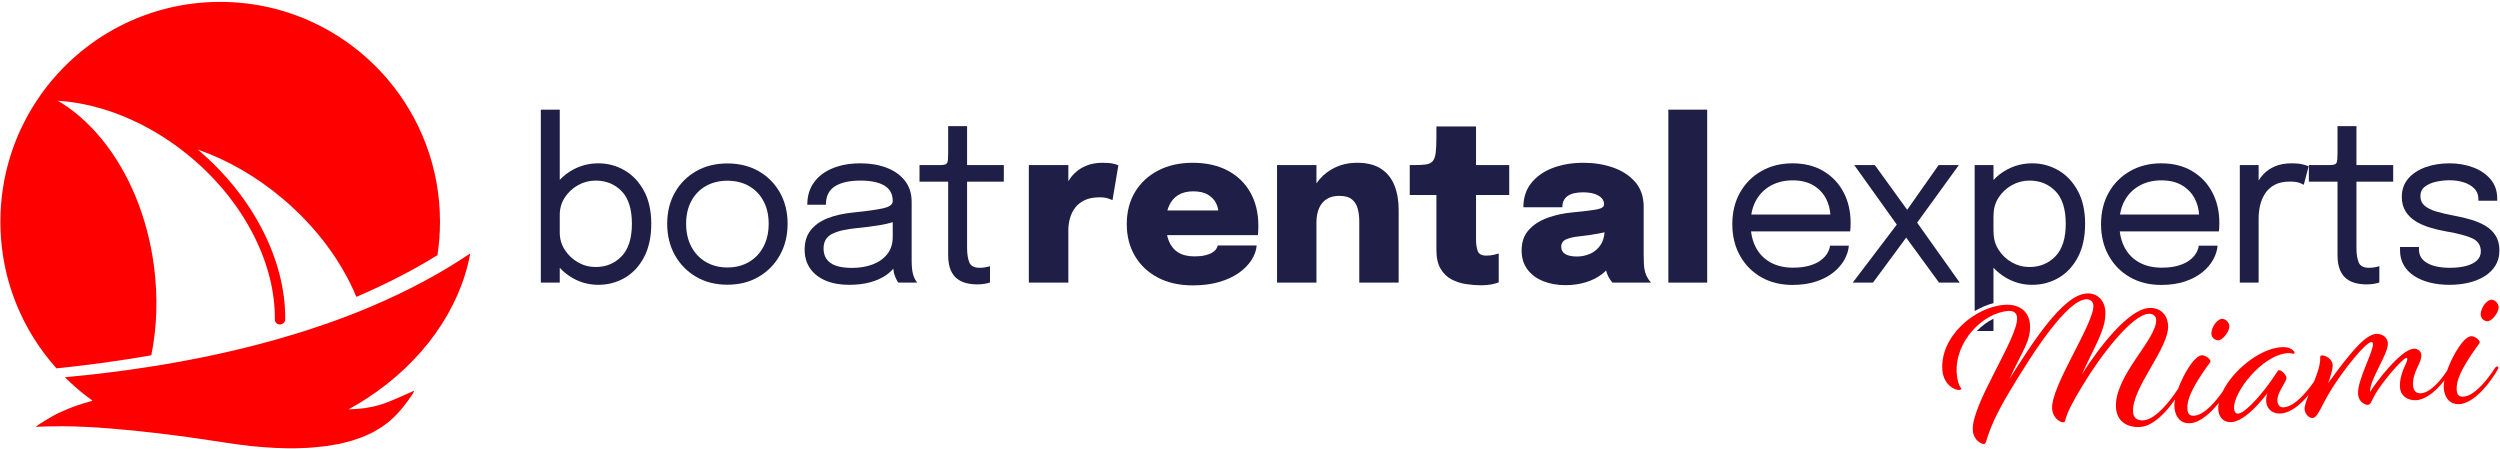
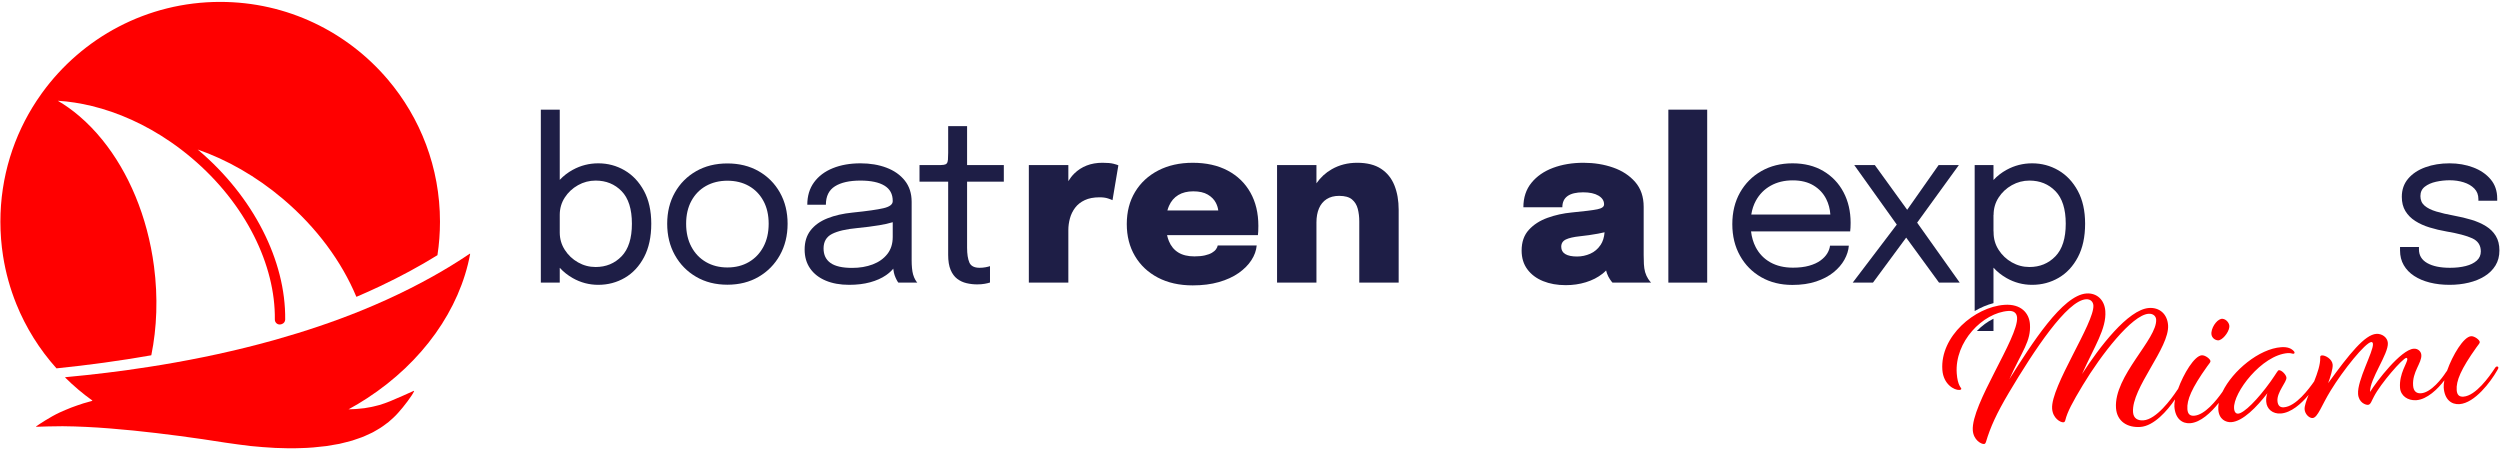
<svg xmlns="http://www.w3.org/2000/svg" id="c" viewBox="0 0 2139.399 384.257">
  <defs>
    <style>.e{fill:#1e1e46;}.e,.f{stroke-width:0px;}.f{fill:red;}</style>
  </defs>
  <path class="f" d="m129.325,304.073c.091-.016.163-.086.181-.176,4.754-23.482,5.76-49.287,2.282-75.961-5.598-42.918-21.874-80.68-44.213-108.252-6.13-7.568-12.713-14.361-19.661-20.292-5.908-5.045-12.082-9.46-18.455-13.166,9.548.598,19.307,2.102,29.132,4.492,22.682,5.532,45.74,15.8,67.392,30.703,6.163,4.237,12.215,8.851,18.112,13.841,46.438,39.291,71.707,91.914,71.101,138.186-.037,2.836,2.667,4.91,5.376,4.07.19-.059.379-.118.568-.177,1.695-.528,2.886-2.077,2.908-3.853.628-50.343-27.38-105.337-74.234-144.987-.221-.188-.443-.376-.664-.553,24.972,8.696,50.044,22.848,72.98,42.254,29.043,24.584,50.344,53.914,62.76,83.629.047.113.177.165.29.117,6.857-2.928,13.66-5.986,20.397-9.184,16.709-7.918,33.02-16.652,48.682-26.334.056-.035.095-.092.104-.158,1.417-9.316,2.153-18.853,2.153-28.553,0-46.415-16.818-88.901-44.677-121.707,0,0-.011,0-.011-.011C297.331,27.397,245.882,1.628,188.425,1.628c-62.723,0-118.277,30.703-152.443,77.903h-.011c-1.582,2.18-3.109,4.393-4.592,6.65C11.752,115.878.334,151.471.334,189.72c0,10.002.786,19.816,2.29,29.398v.011c2.235,14.251,6.074,27.959,11.319,40.96.011.022.011.033.011.055,8.228,20.345,19.907,38.925,34.311,55.004.048.053.119.081.19.074,27.096-2.771,54.081-6.443,80.869-11.148Z" />
  <path class="f" d="m333.707,343.403l-2.323.901c-.769.301-1.517.623-2.302.849l-4.569,1.487-.017.005c-3.127.72-6.043,1.641-9.15,2.042l-2.267.401-1.121.204c-.378.058-.777.076-1.163.116l-4.599.464c-1.487.208-3.088.204-4.636.267-1.453.043-2.888.111-4.314.184.353-.02.706-.043,1.059-.06,5.433-2.954,10.71-6.107,15.8-9.438,47.392-30.824,79.407-75.926,88.219-123.477.036-.193-.18-.334-.343-.224-10.174,6.858-20.626,13.244-31.294,19.232-12.967,7.258-26.233,13.93-39.709,20.049-7.147,3.253-14.35,6.34-21.608,9.294-23.932,9.737-48.461,17.902-73.245,24.906-.83.232-1.671.465-2.501.697-31.511,8.774-63.498,15.634-95.683,20.978-3.574.598-7.159,1.173-10.743,1.715-23.642,3.693-47.404,6.578-71.211,8.774-.188.017-.27.247-.137.38,7.149,7.103,14.863,13.629,23.079,19.519.144.103.118.323-.05.378-1.189.391-4.977,1.329-7.624,2.156-3.457,1.164-6.892,2.27-10.281,3.58-3.381,1.4-6.713,2.697-10.037,4.254-8.176,3.831-17.512,10.102-19.954,11.775-.181.124-.088.403.131.396,3.26-.11,16.442-.537,22.446-.479,3.417-.004,6.864.138,10.246.196l10.16.403c13.497.637,26.834,1.819,40.082,3.092,26.502,2.716,52.745,6.219,79.093,10.413l10.458,1.468,10.535,1.354c7.119.634,14.194,1.324,21.373,1.646,7.224.225,14.372.52,21.718.165,7.247-.115,14.675-.857,22.018-1.742,3.724-.583,7.424-1.241,11.1-1.89l.014-.003c3.73-.911,7.43-1.802,11.092-2.828,1.851-.615,3.689-1.239,5.511-1.887,1.822-.662,3.636-1.207,5.428-2.089,1.792-.813,3.574-1.609,5.329-2.439.438-.213.878-.401,1.311-.634l1.289-.734,2.553-1.475c3.417-1.862,6.548-4.297,9.605-6.601l.014-.011,4.288-3.822c1.443-1.23,2.646-2.7,3.938-4.045,4.802-5.258,12.015-14.747,13.64-18.5.081-.187-.112-.371-.297-.287-2.608,1.185-14.83,6.718-20.352,8.927Z" />
  <path class="e" d="m551.08,163.348c-4.17-7.7-9.69-13.56-16.57-17.57-6.89-4.01-14.4-6.01-22.54-6.01-7.77,0-15.03,1.85-21.78,5.54-4.23,2.31-7.96,5.18-11.18,8.61v-60.08h-16.19v148.02h16.19v-12.69c3.22,3.51,6.95,6.46,11.18,8.85,6.75,3.82,14.01,5.73,21.78,5.73,8.27,0,15.84-2,22.72-6.01,6.88-4.01,12.38-9.91,16.48-17.71,4.1-7.8,6.16-17.32,6.16-28.56,0-11.04-2.09-20.42-6.25-28.12Zm-19.18,56.01c-5.9,6.1-13.3,9.14-22.21,9.14-5.36,0-10.38-1.32-15.05-3.97-4.68-2.66-8.45-6.22-11.32-10.71-2.87-4.48-4.31-9.43-4.31-14.86v-15.06c0-5.49,1.44-10.45,4.31-14.87s6.64-7.94,11.32-10.56c4.67-2.62,9.69-3.93,15.05-3.93,8.97,0,16.39,3.02,22.26,9.05,5.87,6.03,8.81,15.32,8.81,27.88,0,12.51-2.96,21.8-8.86,27.89Z" />
  <path class="e" d="m667.41,164.769c-4.38-7.77-10.45-13.86-18.18-18.28s-16.65-6.63-26.75-6.63-19.02,2.21-26.75,6.63c-7.74,4.42-13.8,10.51-18.19,18.28s-6.58,16.67-6.58,26.7c0,10.04,2.19,18.99,6.58,26.85s10.45,14.05,18.19,18.56c7.73,4.52,16.65,6.77,26.75,6.77s19.02-2.25,26.75-6.77c7.73-4.51,13.8-10.7,18.18-18.56,4.39-7.86,6.59-16.81,6.59-26.85,0-10.03-2.2-18.93-6.59-26.7Zm-14.11,46.4c-3,5.62-7.15,9.98-12.45,13.07-5.3,3.1-11.43,4.64-18.37,4.64-6.88,0-12.99-1.54-18.33-4.64-5.33-3.09-9.5-7.45-12.5-13.07s-4.49-12.18-4.49-19.7c0-7.51,1.49-14.03,4.49-19.55s7.17-9.79,12.5-12.79c5.34-2.99,11.45-4.49,18.33-4.49,6.94,0,13.07,1.5,18.37,4.49,5.3,3,9.45,7.27,12.45,12.79s4.5,12.04,4.5,19.55c0,7.52-1.5,14.08-4.5,19.7Z" />
  <path class="e" d="m783.28,239.439c-.7-1.17-1.33-2.7-1.9-4.59-.44-1.58-.75-3.41-.94-5.49-.19-2.09-.29-4.23-.29-6.44v-50.2c0-7.19-1.94-13.24-5.82-18.13-3.88-4.89-9.13-8.59-15.72-11.08-6.6-2.49-14-3.74-22.21-3.74-8.96,0-16.87,1.39-23.72,4.17-6.85,2.77-12.2,6.8-16.05,12.07-3.86,5.27-5.78,11.66-5.78,19.18h15.91c0-7.26,2.59-12.52,7.77-15.77,5.17-3.25,12.43-4.88,21.78-4.88,8.96,0,15.81,1.44,20.55,4.31,4.73,2.87,7.1,7.21,7.1,13.021v.29c0,2.77-2.62,4.78-7.86,6.01-5.24,1.23-14.05,2.48-26.42,3.74-8.21.82-15.41,2.46-21.59,4.93-6.19,2.46-10.99,5.88-14.4,10.27s-5.11,9.86-5.11,16.43c0,6.31,1.57,11.73,4.73,16.24,3.16,4.52,7.59,7.97,13.31,10.37,5.71,2.4,12.39,3.6,20.03,3.6,6.69,0,12.69-.73,17.99-2.18,5.3-1.45,9.83-3.47,13.59-6.06,2.46-1.69,4.53-3.57,6.22-5.62.03.28.04.57.08.84.25,1.92.6,3.52,1.04,4.78.57,1.58,1.17,2.95,1.8,4.12.63,1.17,1.1,1.91,1.42,2.23h16.19c-.44-.45-1.01-1.25-1.7-2.42Zm-19.32-36.6c0,5.81-1.55,10.67-4.64,14.58-3.1,3.92-7.26,6.87-12.5,8.86-5.24,1.99-11.11,2.98-17.62,2.98-8.33,0-14.49-1.4-18.46-4.21-3.98-2.81-5.97-6.96-5.97-12.46,0-5.8,2.42-9.94,7.25-12.4s12.01-4.14,21.54-5.02c6.57-.63,12.86-1.44,18.89-2.42,4.36-.7,8.19-1.57,11.51-2.59v12.68Z" />
  <path class="e" d="m827.596,107.948h-16.193v22.823c0,2.525-.065,4.498-.19,5.919-.128,1.42-.459,2.462-.995,3.125-.537.662-1.405,1.074-2.603,1.23-1.2.158-2.874.237-5.019.237h-15.72v14.205h24.527v62.597c0,5.241.693,9.518,2.083,12.832,1.388,3.314,3.268,5.871,5.635,7.67,2.367,1.8,5.034,3.047,8.002,3.741,2.967.693,5.997,1.042,9.092,1.042,2.398,0,4.56-.175,6.486-.521,1.925-.348,3.424-.71,4.498-1.089v-14.016c-.821.316-2.052.632-3.693.947-1.642.316-3.378.474-5.208.474-4.546,0-7.467-1.516-8.76-4.546-1.295-3.03-1.941-7.229-1.941-12.595v-56.536h31.44v-14.205h-31.44v-33.335Z" />
  <path class="e" d="m943.509,139.293c-5.052,0-9.581.79-13.59,2.368-4.01,1.578-7.514,3.835-10.512,6.771-1.966,1.924-3.67,4.134-5.161,6.574v-13.723h-33.808v100.571h33.808v-44.982c0-3.346.458-6.691,1.373-10.038.915-3.346,2.399-6.376,4.451-9.092,2.051-2.714,4.797-4.877,8.239-6.486,3.44-1.61,7.654-2.415,12.643-2.415,2.903,0,5.334.331,7.292.994,1.956.663,3.22,1.152,3.788,1.468l5.019-29.83c-.568-.315-1.941-.758-4.119-1.326-2.179-.568-5.319-.853-9.423-.853Z" />
  <path class="e" d="m1070.03,164.769c-4.55-8.08-11.02-14.35-19.42-18.8-8.39-4.45-18.37-6.67-29.92-6.67-11.18,0-21.01,2.19-29.5,6.58s-15.11,10.51-19.84,18.37c-4.74,7.86-7.1,17.03-7.1,27.51,0,10.29,2.32,19.38,6.96,27.27,4.64,7.9,11.19,14.07,19.65,18.52s18.4,6.67,29.83,6.67c8.33,0,15.8-.94,22.39-2.84,6.6-1.89,12.22-4.46,16.86-7.72,4.64-3.25,8.29-6.91,10.94-10.98,2.65-4.07,4.17-8.29,4.55-12.64h-33.34c-.19,1.07-.68,2.16-1.47,3.26-.79,1.11-1.95,2.12-3.5,3.03-1.55.92-3.57,1.66-6.06,2.23-2.5.57-5.48.85-8.95.85-5.62,0-10.23-1.12-13.83-3.36-3.6-2.24-6.26-5.49-8-9.75-.64-1.57-1.16-3.26-1.56-5.07h77.75c.12-.82.22-1.93.28-3.31.06-1.39.1-2.94.1-4.65,0-10.92-2.28-20.42-6.82-28.5Zm-71.03,15.34c.38-1.38.83-2.7,1.38-3.93,1.79-4.07,4.45-7.16,7.95-9.28,3.5-2.11,7.78-3.17,12.83-3.17,5.12,0,9.25.93,12.41,2.79,3.15,1.86,5.46,4.2,6.91,7.01,1.13,2.18,1.81,4.38,2.07,6.58h-43.55Z" />
  <path class="e" d="m1181.82,144.408c-5.208-3.409-12.012-5.114-20.408-5.114-8.018,0-15.246,1.832-21.686,5.493-5.303,3.015-9.681,7.053-13.164,12.079v-15.583h-33.713v100.571h33.713v-51.517c0-4.608.726-8.618,2.179-12.027,1.451-3.409,3.63-6.044,6.534-7.907,2.903-1.861,6.471-2.794,10.701-2.794,4.924,0,8.602,1.027,11.032,3.078,2.43,2.052,4.072,4.734,4.925,8.05.853,3.314,1.278,6.865,1.278,10.653v52.464h33.713v-62.312c0-7.892-1.216-14.868-3.646-20.929-2.432-6.061-6.25-10.796-11.459-14.205Z" />
-   <path class="e" d="m1263.12,108.232h-33.902v9.28c0,5.683-.206,10.118-.615,13.306-.412,3.188-1.248,5.54-2.51,7.056-1.264,1.515-3.188,2.462-5.777,2.841s-6.061.568-10.417.568h-3.504v25.568h22.823v47.066c0,6.692,1.198,12.06,3.599,16.099,2.398,4.041,5.523,7.072,9.375,9.092,3.851,2.022,8.018,3.361,12.501,4.024,4.481.663,8.774.994,12.879.994,3.409,0,6.407-.269,8.996-.805,2.588-.537,4.577-1.089,5.967-1.657v-24.811c-.947.379-2.4.79-4.356,1.231-1.958.442-4.041.663-6.25.663-3.978,0-6.439-1.326-7.387-3.978-.947-2.652-1.421-5.967-1.421-9.943v-37.976h28.41v-25.568h-28.41v-33.051Z" />
  <path class="e" d="m1410.43,238.638c-1.04-1.58-1.91-3.51-2.61-5.78-.56-2.08-.91-4.37-1.04-6.87-.13-2.49-.19-5.06-.19-7.71v-41.29c0-8.59-2.41-15.66-7.24-21.22-4.83-5.55-11.15-9.69-18.94-12.4-7.8-2.72-16.24-4.07-25.33-4.07-9.6,0-18.28,1.45-26.05,4.35-7.76,2.91-13.93,7.18-18.51,12.83s-6.87,12.61-6.87,20.88h33.34c0-4.29,1.5-7.49,4.5-9.61,2.99-2.11,7.43-3.17,13.3-3.17,5.56,0,9.93.95,13.12,2.84,3.19,1.9,4.78,4.36,4.78,7.39v.19c0,1.96-1.94,3.33-5.82,4.12-3.89.79-11.13,1.69-21.74,2.7-7.32.69-14.27,2.22-20.83,4.59-6.57,2.37-11.9,5.81-16.01,10.32-4.1,4.52-6.15,10.4-6.15,17.66,0,6.32,1.64,11.68,4.92,16.1,3.28,4.42,7.77,7.78,13.45,10.09,5.68,2.3,12.15,3.45,19.41,3.45,6.06,0,11.81-.83,17.24-2.51,5.43-1.67,10.15-4.08,14.16-7.24,1.13-.89,2.16-1.83,3.11-2.82.22.81.45,1.62.72,2.44.7,1.9,1.53,3.57,2.51,5.02.981,1.45,1.72,2.43,2.231,2.94h33.05c-.63-.57-1.47-1.65-2.51-3.22Zm-40.68-29.08c-2.33,3.48-5.3,6-8.9,7.58-3.6,1.58-7.35,2.37-11.27,2.37-4.42,0-7.78-.7-10.08-2.09-2.31-1.38-3.46-3.47-3.46-6.25,0-2.9,1.33-4.98,3.98-6.25,2.65-1.26,6.66-2.18,12.03-2.74,5.05-.51,10.22-1.25,15.53-2.23,1.93-.36,3.76-.75,5.54-1.17-.36,4.36-1.47,7.96-3.37,10.78Z" />
  <rect class="e" x="1427.709" y="93.837" width="33.239" height="148.017" />
  <path class="e" d="m1577.62,164.528c-4.04-7.67-9.79-13.71-17.24-18.13-7.45-4.42-16.26-6.63-26.42-6.63-9.98,0-18.85,2.21-26.61,6.63-7.77,4.42-13.86,10.53-18.28,18.32-4.42,7.8-6.63,16.84-6.63,27.13,0,10.17,2.2,19.17,6.59,26.99,4.38,7.83,10.43,13.96,18.13,18.37,7.7,4.42,16.6,6.63,26.7,6.63,7.64,0,14.4-.98,20.27-2.93,5.87-1.96,10.83-4.56,14.87-7.81,4.04-3.26,7.16-6.87,9.37-10.85,2.21-3.97,3.481-7.98,3.79-12.02h-16.1c-.25,2.21-1.04,4.42-2.36,6.62-1.33,2.22-3.269,4.25-5.83,6.11-2.55,1.87-5.79,3.35-9.71,4.45-3.91,1.11-8.52,1.66-13.82,1.66-7.45,0-13.89-1.51-19.32-4.54-5.43-3.03-9.61-7.36-12.55-12.98-2.07-3.97-3.4-8.49-4.01-13.54h84.84c.12-.57.22-1.67.28-3.32.07-1.64.1-2.96.1-3.97,0-9.79-2.021-18.52-6.061-26.19Zm-78.95,19.09c.7-4.4,2.01-8.36,3.94-11.89,3.03-5.52,7.26-9.8,12.69-12.83s11.71-4.55,18.85-4.55c7.07,0,13,1.46,17.8,4.36,4.8,2.9,8.41,6.77,10.85,11.6,2.05,4.08,3.23,8.52,3.54,13.31h-67.67Z" />
  <polygon class="e" points="1676.297 141.283 1658.966 141.283 1632.09 179.54 1604.42 141.283 1586.805 141.283 1623.185 192.196 1585.479 241.854 1602.81 241.854 1631.234 203.333 1659.345 241.854 1677.054 241.854 1640.608 190.534 1676.297 141.283" />
  <path class="e" d="m1778.1,163.348c-4.17-7.7-9.69-13.56-16.57-17.57-6.89-4.01-14.4-6.01-22.54-6.01-7.77,0-15.03,1.85-21.78,5.54-4.27,2.33-8.03,5.24-11.27,8.72v-12.75h-16.1v124.9c5.17-3.04,10.63-5.35,16.1-6.77v-30.35c3.24,3.56,7,6.55,11.27,8.96,6.75,3.82,14.01,5.73,21.78,5.73,8.27,0,15.84-2,22.73-6.01,6.88-4.01,12.37-9.91,16.47-17.71,4.11-7.8,6.16-17.32,6.16-28.56,0-11.04-2.08-20.42-6.25-28.12Zm-19.18,56.01c-5.9,6.1-13.3,9.14-22.21,9.14-5.36,0-10.38-1.32-15.05-3.97-4.68-2.66-8.45-6.22-11.32-10.71-2.87-4.48-4.31-9.43-4.31-14.86v-.86l-.09.01v-14.21h.09c0-5.49,1.44-10.45,4.31-14.87s6.64-7.94,11.32-10.56c4.67-2.62,9.69-3.93,15.05-3.93,8.97,0,16.39,3.02,22.26,9.05,5.87,6.03,8.81,15.32,8.81,27.88,0,12.51-2.96,21.8-8.86,27.89Zm-52.98,63.88v-10.49c-5.04,2.45-9.93,6.03-14.22,10.49h14.22Z" />
-   <path class="e" d="m1893.16,164.528c-4.04-7.67-9.79-13.71-17.24-18.13-7.45-4.42-16.26-6.63-26.42-6.63-9.98,0-18.85,2.21-26.61,6.63-7.771,4.42-13.86,10.53-18.28,18.32-4.42,7.8-6.63,16.84-6.63,27.13,0,10.17,2.2,19.17,6.59,26.99,4.38,7.83,10.43,13.96,18.13,18.37,7.7,4.42,16.6,6.63,26.7,6.63,7.64,0,14.4-.98,20.27-2.93,5.87-1.96,10.83-4.56,14.87-7.81,4.04-3.26,7.16-6.87,9.37-10.85,2.21-3.97,3.481-7.98,3.79-12.02h-16.1c-.25,2.21-1.04,4.42-2.36,6.62-1.33,2.22-3.27,4.25-5.83,6.11-2.55,1.87-5.79,3.35-9.71,4.45-3.91,1.11-8.52,1.66-13.82,1.66-7.45,0-13.89-1.51-19.32-4.54-5.43-3.03-9.61-7.36-12.55-12.98-2.07-3.97-3.4-8.49-4.01-13.54h84.84c.12-.57.22-1.67.28-3.32.07-1.64.1-2.96.1-3.97,0-9.79-2.02-18.52-6.06-26.19Zm-78.95,19.09c.7-4.4,2.01-8.36,3.94-11.89,3.03-5.52,7.26-9.8,12.69-12.83s11.71-4.55,18.85-4.55c7.07,0,13,1.46,17.8,4.36,4.8,2.9,8.41,6.77,10.85,11.6,2.05,4.08,3.23,8.52,3.54,13.31h-67.67Z" />
-   <path class="e" d="m1960.961,139.767c-5.431,0-10.165.869-14.205,2.604-4.041,1.737-7.402,4.072-10.085,7.008-1.456,1.592-2.724,3.296-3.836,5.093v-13.19h-16.099v100.571h16.099v-55.02c0-3.599.41-7.229,1.231-10.891.819-3.661,2.226-7.056,4.214-10.181,1.989-3.125,4.703-5.635,8.145-7.528,3.44-1.895,7.78-2.841,13.021-2.841,3.534,0,6.265.348,8.191,1.041,1.925.696,3.203,1.264,3.835,1.705l4.167-15.815c-.632-.378-2.226-.899-4.782-1.562-2.557-.662-5.856-.994-9.896-.994Z" />
-   <path class="e" d="m2016.55,107.948h-16.193v22.823c0,2.525-.065,4.498-.19,5.919-.128,1.42-.459,2.462-.995,3.125-.537.662-1.405,1.074-2.603,1.23-1.2.158-2.874.237-5.019.237h-15.72v14.205h24.527v62.597c0,5.241.693,9.518,2.083,12.832,1.388,3.314,3.268,5.871,5.635,7.67,2.367,1.8,5.034,3.047,8.002,3.741,2.967.693,5.997,1.042,9.092,1.042,2.398,0,4.56-.175,6.486-.521,1.925-.348,3.424-.71,4.498-1.089v-14.016c-.821.316-2.052.632-3.693.947-1.642.316-3.378.474-5.208.474-4.546,0-7.467-1.516-8.76-4.546-1.295-3.03-1.941-7.229-1.941-12.595v-56.536h31.44v-14.205h-31.44v-33.335Z" />
  <path class="e" d="m2135.828,201.938c-2.053-3.377-4.862-6.17-8.429-8.381-3.567-2.209-7.686-4.025-12.357-5.445-4.674-1.421-9.629-2.604-14.868-3.552-5.872-1.072-10.971-2.256-15.294-3.551-4.325-1.293-7.671-2.967-10.039-5.019-2.367-2.051-3.551-4.782-3.551-8.191s1.262-6.092,3.788-8.05c2.524-1.956,5.713-3.361,9.565-4.214,3.851-.853,7.766-1.278,11.743-1.278,4.229,0,8.206.585,11.932,1.752,3.725,1.169,6.755,2.936,9.092,5.303,2.335,2.368,3.504,5.384,3.504,9.044v1.421h16.099v-1.894c0-6.502-1.879-11.98-5.635-16.431-3.757-4.451-8.729-7.844-14.915-10.181-6.188-2.335-12.942-3.504-20.266-3.504-7.576,0-14.458,1.122-20.645,3.362-6.189,2.241-11.097,5.492-14.727,9.754-3.631,4.262-5.444,9.455-5.444,15.578,0,4.735,1.025,8.792,3.077,12.169,2.051,3.378,4.861,6.203,8.429,8.476,3.565,2.272,7.654,4.119,12.264,5.54,4.607,1.421,9.47,2.573,14.584,3.456,9.721,1.643,17.029,3.584,21.923,5.824,4.892,2.242,7.339,5.982,7.339,11.223,0,3.157-1.152,5.776-3.456,7.859-2.306,2.084-5.445,3.632-9.423,4.641-3.978,1.011-8.492,1.516-13.542,1.516-8.208,0-14.679-1.341-19.414-4.025-4.734-2.683-7.103-6.581-7.103-11.695v-2.083h-16.193v2.936c0,4.735,1.057,8.935,3.173,12.595,2.114,3.662,5.081,6.74,8.901,9.233,3.819,2.495,8.301,4.389,13.447,5.683,5.146,1.293,10.749,1.94,16.81,1.94,5.808,0,11.284-.615,16.431-1.847,5.144-1.23,9.69-3.077,13.637-5.539,3.944-2.463,7.039-5.524,9.28-9.187,2.24-3.66,3.362-7.955,3.362-12.879,0-4.861-1.027-8.98-3.078-12.358Z" />
  <path class="f" d="m1897.958,291.264c3.555.277,9.209-6.464,9.794-11.263.514-3.207-2.541-6.865-5.726-7.169-3.753-.439-8.89,5.739-9.584,11.6-.45,4.084,2.516,6.517,5.516,6.832Z" />
  <path class="f" d="m2136.79,313.627c-.555.039-1.098.253-2.095,1.909-4.358,6.649-16.009,23.152-26.561,23.899-3.702.263-5.507-1.547-5.797-5.577-.567-7.887,3.551-17.867,16.9-36.603,2.032-2.785,2.907-3.553,2.832-4.604-.127-1.754-4.464-5.144-7.426-4.935-6.387.453-15.822,16.141-20.549,29.546-.29.281-.623.711-1.037,1.398-3.177,4.981-12.525,17.269-21.226,17.885-3.702.263-6.433-1.481-6.799-6.562-.846-11.742,7.535-19.382,7.043-26.217-.215-2.979-2.823-5.612-6.525-5.351-10.922.773-31.848,27.973-37.338,36.992-.425-11.066,15.895-32.48,15.213-41.943-.353-4.906-5.233-8.083-9.861-7.755-9.812.694-22.794,16.763-41.242,42.201,1.867-5.064,4.139-12.271,3.887-15.775-.353-4.907-6.357-8.182-9.133-7.985-1.297.092-1.629.644-1.528,2.046.171,5.663-2.314,13.002-5.188,20.193-4.538,6.521-15.623,21.442-25.995,22.177-2.777.196-5.1-1.049-5.415-5.43-.542-7.535,7.947-16.24,7.683-19.92-.19-2.629-4.194-6.572-6.416-6.415-1.11.079-1.712,2.059-7.118,9.664-11.157,15.586-22.79,27.156-27.788,27.51-1.666.118-3.235-1.004-3.488-4.51-.959-13.318,23.688-45.714,46.086-47.301,1.48-.105,2.802.154,3.753.439,1.716.585,2.553-.709,1.342-2.032-2.027-2.322-5.302-3.852-10.854-3.458-18.843,1.335-41.504,20.119-50.213,38.13-5.375,7.665-15.222,19.877-24.267,20.518-3.702.262-5.507-1.548-5.797-5.578-.567-7.887,3.551-17.867,16.9-36.603,2.032-2.785,2.907-3.552,2.832-4.604-.127-1.753-4.464-5.144-7.426-4.935-6.292.446-15.543,15.676-20.336,28.945-.307.277-.659.72-1.106,1.462-4.531,6.838-17.4,24.484-28.508,25.271-4.812.341-8.494-1.688-8.873-6.947-1.488-20.68,31.374-55.242,29.985-74.519-.693-9.639-7.43-15.327-16.314-14.697-17.956,1.272-42.602,33.666-57.327,56.553,10.576-23.649,21.019-38.833,19.934-53.904-.707-9.815-7.455-15.678-16.155-15.062-20.548,1.456-46.77,42.946-65.977,73.371,10.909-24.2,18.684-32.501,17.624-47.223-.669-9.288-7.581-17.431-21.835-16.421-25.36,1.797-55.177,26.984-53.107,55.725.884,12.269,10.185,17.423,14.629,17.108,1.295-.092,1.628-.644,1.59-1.17-.051-.701-3.164-2.594-3.908-12.935-1.956-27.163,22.307-51.957,44.149-53.505,4.629-.327,7.199,1.78,7.477,5.636,1.237,17.174-39.477,74.487-37.887,96.568.594,8.237,7.178,11.823,9.584,11.652.926-.065,1.259-.618,1.726-1.884,3.744-12.596,9.046-24.244,19.496-41.895,21.738-36.593,49.763-78.915,66.053-80.069,3.887-.275,6.113,2.209,6.327,5.189,1.073,14.896-36.67,69.532-35.307,88.458.593,8.238,7.177,11.823,9.583,11.652.926-.065,1.443-.631,1.725-1.883,1.73-6.992,5.987-15.045,14.961-29.947,15.622-25.944,42.005-60.048,56.259-61.058,3.888-.275,6.286,2.022,6.487,4.825,1.199,16.648-36.333,48.372-34.352,75.887.833,11.566,9.963,16.907,20.885,16.134,11.497-.815,22.885-13.697,29.657-23.632-.481,2.386-.703,4.525-.579,6.249.744,10.338,6.639,14.678,13.487,14.192,8.827-.625,17.844-9.05,24.468-17.408-.366,2.011-.504,3.968-.37,5.838.593,8.236,6.373,10.997,11.187,10.656,9.81-.695,21.764-12.99,30.779-24.727-.922,2.707-1.153,4.661-.964,7.289.455,6.31,5.596,10.524,12.444,10.04,8.797-.624,17.502-8.263,23.834-15.944-2.097,5.194-3.635,9.639-3.438,12.386.29,4.031,3.899,7.65,6.861,7.441,4.443-.315,7.759-11.118,15.428-23.464,10.648-17.488,29.778-41.214,34.776-41.567.74-.053,1.334.434,1.423,1.66.467,6.485-13.577,31.083-12.731,42.825.529,7.36,6.445,9.407,8.481,9.263,2.406-.171,3.092-3.566,5.074-7.054,5.709-11.148,24.607-32.921,27.755-33.144.37-.026.765.299.815,1,.228,3.153-7.114,12.307-6.231,24.573.492,6.835,6.572,11.159,13.977,10.635,9.158-.648,18.423-9.601,23.977-17.016-.475,2.366-.692,4.488-.569,6.2.744,10.339,6.639,14.678,13.487,14.192,13.144-.931,26.716-19.154,32.168-28.7.493-.916,1.17-1.844,1.119-2.545-.05-.701-.631-1.012-1.187-.973Z" />
-   <path class="f" d="m2132.491,256.508c-3.752-.44-8.89,5.738-9.584,11.599-.449,4.084,2.516,6.517,5.516,6.832,3.555.277,9.21-6.464,9.794-11.262.514-3.208-2.54-6.866-5.726-7.169Z" />
</svg>